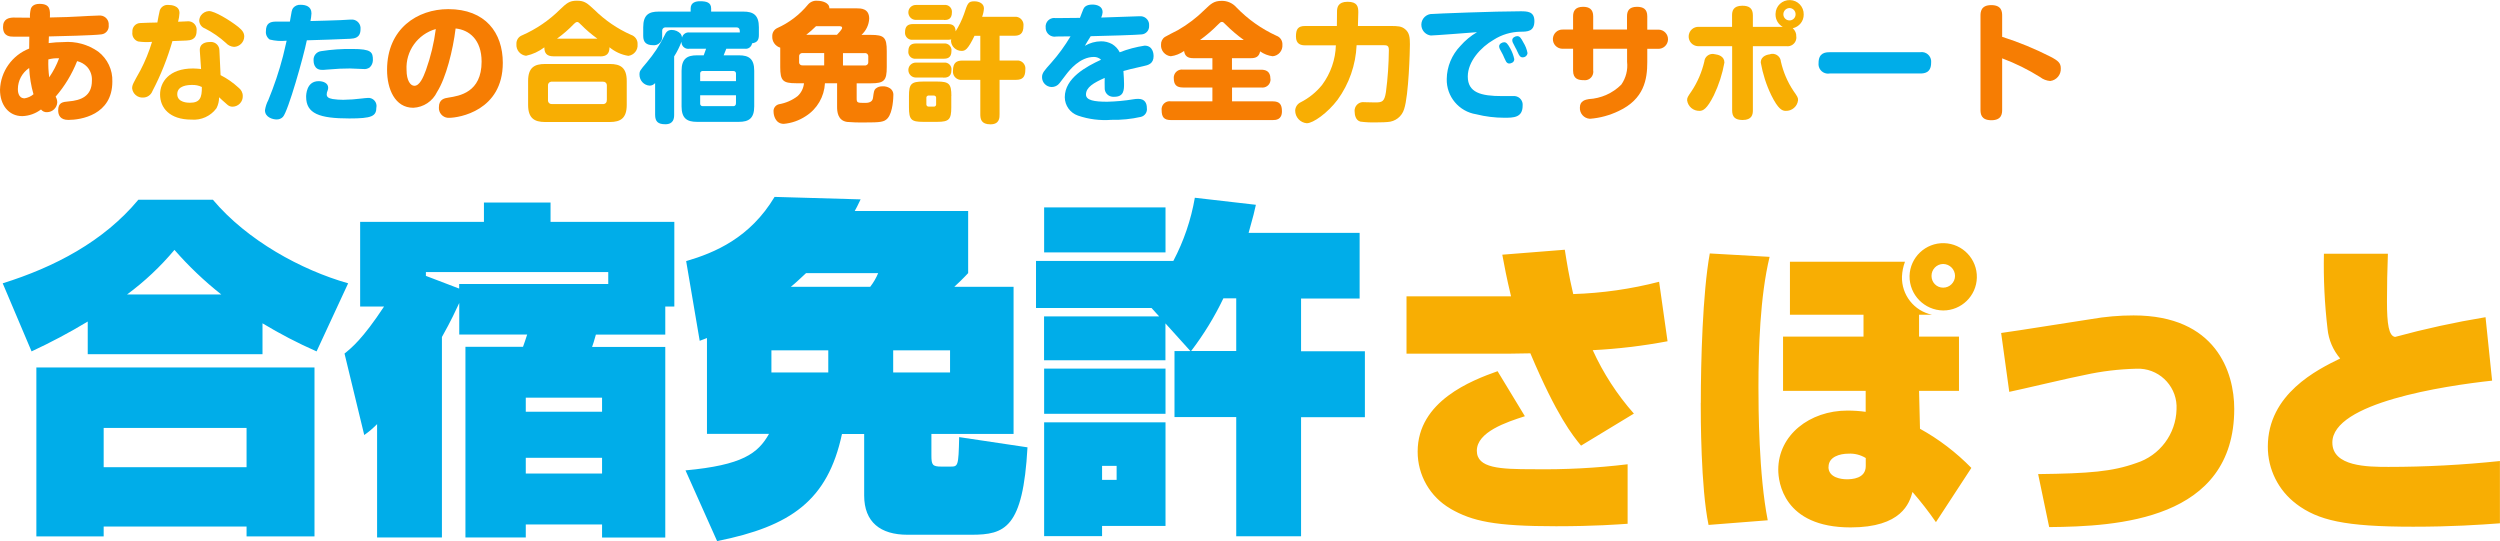
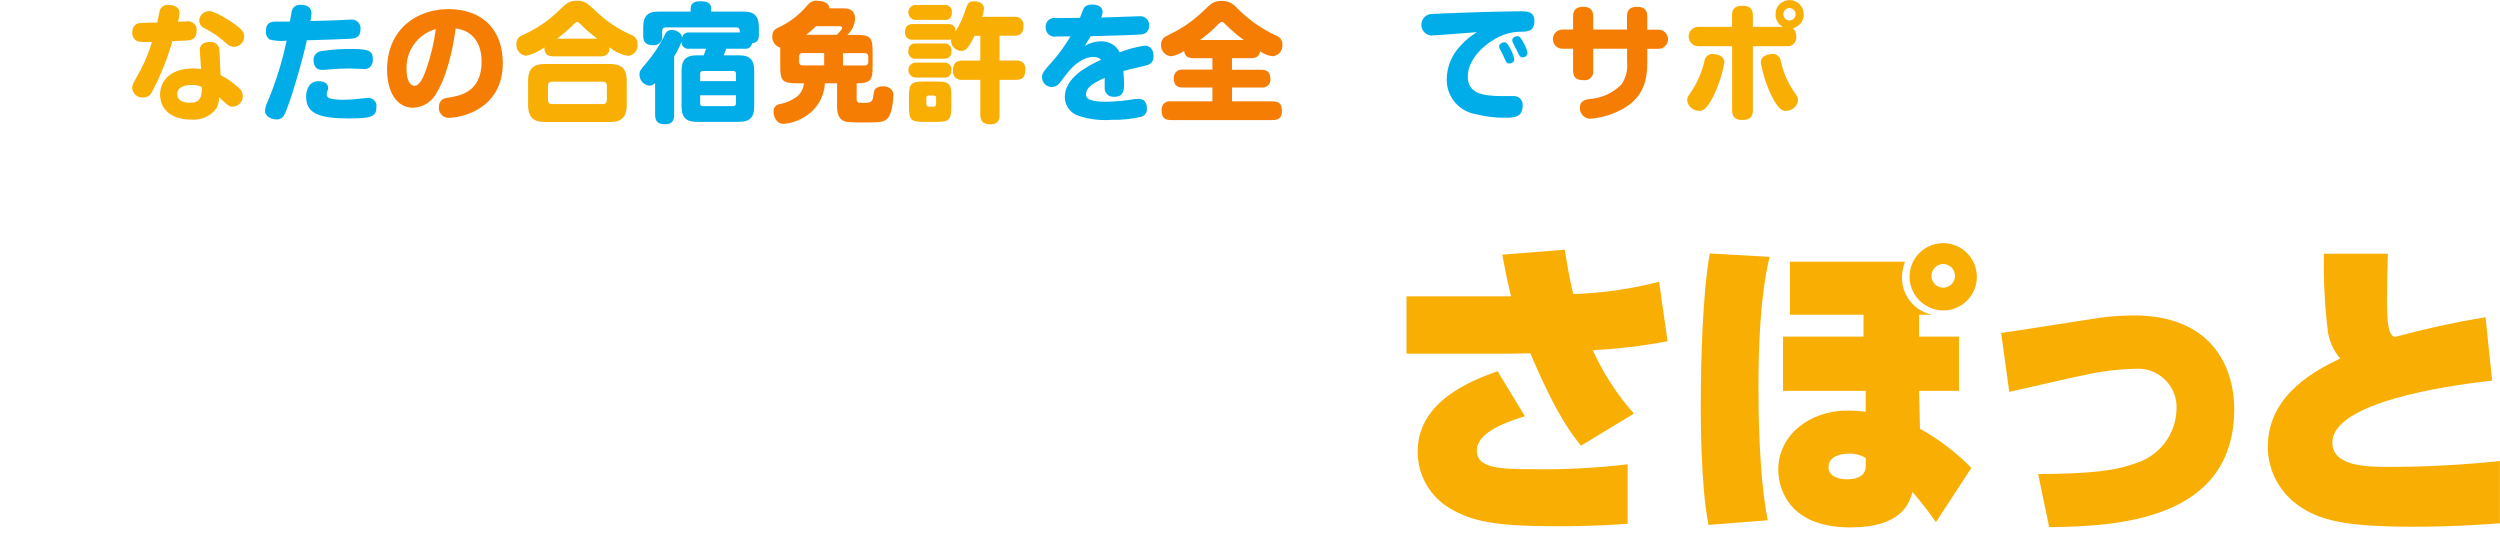
<svg xmlns="http://www.w3.org/2000/svg" viewBox="0 0 323.14 69.93">
  <defs>
    <style>.cls-1{fill:#f67d03;}.cls-2{fill:#00ade9;}.cls-3{fill:#f8ae03;}</style>
  </defs>
  <g id="a">
    <path class="cls-3" d="M229.85,60.72c0-4.5,4.08-7.65,8.93-7.65.79,0,1.58.05,2.37.16v-2.71h-10.68v-7.01h10.4v-2.83h-9.51v-6.85h14.87c-.23.61-.36,1.26-.39,1.91-.07,2.37,1.56,4.45,3.88,4.94h-1.67v2.83h5.16v7.01h-5.16l.12,4.9c2.45,1.35,4.68,3.06,6.64,5.06l-4.58,7.01c-.94-1.36-1.95-2.66-3.03-3.9-.39,1.43-1.4,4.58-8,4.58-8.69,0-9.35-5.9-9.35-7.45ZM236.34,60.36c0,1.39,1.67,1.59,2.37,1.59.66,0,2.45-.08,2.45-1.71v-1.04c-.68-.41-1.46-.61-2.25-.56-1.09,0-2.56.4-2.56,1.71ZM263.44,61.28c6.6-.08,9.59-.32,12.69-1.43,3.03-.96,5.12-3.75,5.2-6.93.16-2.74-1.94-5.1-4.68-5.26-.19-.01-.37-.01-.56,0-2.22.06-4.43.32-6.6.8-1.55.28-8.39,1.91-9.78,2.19l-1.05-7.61c1.83-.24,9.98-1.55,11.61-1.79,1.82-.32,3.67-.48,5.51-.48,10.68,0,13.01,7.37,13.01,12.07,0,14.42-15.14,15.21-23.92,15.29l-1.43-6.86ZM296.82,65.14c-2.33-1.75-3.7-4.49-3.69-7.41,0-6.81,6.41-9.96,9.35-11.39-.92-1.08-1.49-2.41-1.63-3.82-.38-3.22-.54-6.47-.47-9.72h8.27c-.08,2.03-.12,4.18-.12,6.17,0,2.91.23,4.46,1.05,4.58,3.85-1.05,7.75-1.9,11.69-2.55l.85,8.2c-6.25.68-20.65,2.87-20.65,8,0,3.11,4.54,3.15,7.26,3.15,4.81,0,9.62-.26,14.4-.76v8.05c-2.68.2-6.25.44-11.22.44-8.89,0-12.27-.83-15.1-2.94h0ZM187.47,65.74c-2.63-1.52-4.24-4.33-4.23-7.37,0-6.53,6.99-9.2,10.33-10.39l3.53,5.82c-2.37.76-6.21,2.03-6.21,4.46,0,2.27,2.99,2.39,7.3,2.39,4.07.06,8.15-.15,12.19-.64v7.69c-1.2.08-4.19.32-9.24.32-7.92,0-10.84-.64-13.67-2.27h0ZM219.84,52.08c0-5.38.23-14.18,1.16-19.32l7.73.44c-1.24,5.14-1.44,11.91-1.44,16.85,0,2.75.04,11.31,1.2,17.2l-7.65.6c-1.01-4.86-1.01-14.1-1.01-15.77h0ZM197.79,45.67c-.31,0-2.02.04-2.48.04h-13.51v-7.41h13.51c-.58-2.43-.85-3.86-1.13-5.38l8.08-.64c.27,1.67.5,3.23,1.09,5.73,3.75-.12,7.47-.65,11.1-1.59l1.09,7.69c-3.19.6-6.42.99-9.67,1.15,1.36,2.98,3.15,5.75,5.32,8.2l-6.83,4.14c-1.05-1.27-3.11-3.78-6.56-11.95h0ZM246.82,35.67c.06-2.4,2.06-4.3,4.46-4.24,2.4.06,4.3,2.06,4.24,4.46-.06,2.36-1.99,4.24-4.35,4.24-2.43-.03-4.38-2.02-4.35-4.45h0s0-.01,0-.01ZM249.66,35.67c0,.83.66,1.51,1.49,1.51,0,0,.02,0,.03,0,.83,0,1.51-.68,1.52-1.51,0-.84-.67-1.53-1.52-1.55-.85,0-1.53.7-1.52,1.55h0s0,0,0,0Z" />
-     <path class="cls-2" d="M88.6,60.8c7.35-.68,9.37-2.18,10.8-4.72h-8.02v-12.39c-.31.14-.4.14-.94.36l-1.75-10.3c3.72-1.09,8.25-3,11.43-8.3l11.12.32c-.4.86-.54,1.09-.76,1.5h14.66v8.03c-.45.5-1.52,1.54-1.79,1.77h7.66v19.02h-10.62v2.77c0,1.23.13,1.45,1.3,1.45h1.12c1.03,0,1.08,0,1.17-3.81l8.83,1.32c-.58,10.44-2.91,11.3-7.26,11.3h-8.25c-3.5,0-5.6-1.63-5.6-5.08v-7.94h-2.87c-1.84,8.58-6.59,11.93-16.14,13.84l-4.08-9.13ZM115.45,48.14h7.35v-2.86h-7.35v2.86ZM99.71,48.14h7.35v-2.86h-7.35v2.86ZM102.22,37.07h10.26c.42-.54.77-1.14,1.03-1.77h-9.32c-.49.45-1.39,1.32-1.97,1.77h0ZM77.82,69.47v-1.68h-9.86v1.68h-7.8v-24.64h7.44c.14-.36.36-1.04.54-1.59h-8.78v-4.08c-.45.95-.99,2.18-2.24,4.4v25.91h-8.38v-14.65c-.51.52-1.06.99-1.66,1.41l-2.55-10.53c.9-.73,2.33-1.86,5.11-6.08h-3.09v-10.94h16v-2.5h8.61v2.5h16v10.94h-1.17v3.63h-8.97c-.27.95-.31,1.09-.49,1.59h9.46v24.64h-8.16ZM67.96,61.21h9.86v-2.04h-9.86v2.04ZM67.96,53.22h9.86v-1.82h-9.86v1.82ZM55.05,35.66l4.3,1.64v-.59h19.27v-1.54h-23.57v.5ZM31.87,69.33v-1.27H13.4v1.27H4.7v-21.83h35.95v21.83h-8.79ZM13.4,60.39h18.47v-5.08H13.4v5.08ZM159.79,69.29v-15.38h-7.98v-8.53h2.06l-3.23-3.58v4.77h-15.69v-5.67h14.88l-.99-1.09h-14.93v-6.08h17.75c1.35-2.56,2.29-5.32,2.78-8.17l7.89.91c-.18.82-.31,1.41-.94,3.63h14.35v8.49h-7.57v6.81h8.25v8.53h-8.25v15.39h-8.39ZM153.96,45.37h5.83v-6.81h-1.66c-1.15,2.41-2.55,4.69-4.17,6.81h0ZM134.96,69.29v-14.7h15.69v13.39h-8.2v1.32h-7.49ZM142.45,62.03h1.88v-1.81h-1.88v1.81ZM134.96,53.49v-5.85h15.69v5.85h-15.69ZM11.34,45.78v-4.22c-2.35,1.42-4.77,2.7-7.26,3.86L.35,36.62c6.68-2.09,13.04-5.4,17.53-10.8h9.64c4.44,5.27,11.43,9.08,17.48,10.8l-4.08,8.8c-2.41-1.06-4.74-2.27-6.99-3.63v3.99H11.34ZM16.41,38.06h12.19c-2.19-1.73-4.22-3.66-6.05-5.76-1.81,2.16-3.87,4.1-6.14,5.77h0ZM134.96,32.62v-5.81h15.69v5.81h-15.69Z" />
-     <path class="cls-1" d="M3.79,4.76c0,.21-.02,1.29-.02,1.52C1.57,7.14.08,9.23,0,11.6c0,1.95,1.11,3.41,2.88,3.41.88-.03,1.72-.33,2.42-.86.19.24.48.37.78.35.71-.01,1.29-.57,1.32-1.27,0-.26-.08-.52-.21-.74,1.18-1.36,2.11-2.91,2.78-4.59.49.12.94.37,1.29.74.44.49.66,1.13.62,1.79,0,1.99-1.39,2.55-3.04,2.68-.72.07-1.32.12-1.32,1.16,0,.6.26,1.23,1.31,1.23,1.6,0,5.69-.63,5.69-4.95.06-1.51-.63-2.96-1.83-3.88-1.31-.92-2.9-1.36-4.5-1.23-.64,0-1.27.05-1.9.13.02-.21.02-.36.03-.86,1.32-.03,5.84-.13,6.8-.27.58-.07,1-.6.93-1.18,0,0,0,0,0-.01.06-.62-.4-1.18-1.03-1.24-.09,0-.19,0-.28,0-.38,0-2.21.1-2.55.12-1.1.07-1.68.08-3.74.13.03-.93.08-1.76-1.34-1.76-.77,0-1.05.38-1.13.66-.09.37-.13.75-.11,1.13-.31,0-1.8-.02-2.14-.02-.56.02-1.34.15-1.34,1.23,0,1.24.95,1.24,1.39,1.24h2.02ZM6.36,9.98c-.1-.76-.14-1.53-.11-2.3.45-.12.92-.17,1.39-.15-.32.87-.75,1.69-1.27,2.45h0ZM4.33,12.18c-.32.28-.72.46-1.15.53-.87,0-.87-1.01-.87-1.19,0-1.09.55-2.12,1.46-2.73.06,1.15.24,2.29.56,3.4h0Z" />
    <path class="cls-3" d="M26.01,8.92c-.35-.04-.7-.06-1.05-.07-3.12,0-4.27,1.77-4.27,3.36,0,1.71,1.21,3.25,4.05,3.25,1.26.11,2.49-.45,3.24-1.47.23-.44.34-.93.34-1.42.31.3.44.41,1.1.99.19.16.43.24.67.23.74-.03,1.32-.65,1.29-1.39h0c0-.43-.21-.82-.56-1.08-.69-.64-1.47-1.18-2.31-1.61l-.15-3.2c0-.6-.49-1.09-1.09-1.09-.06,0-.11,0-.17.01-.43,0-1.36.13-1.27,1.18l.16,2.31ZM26.09,11.24c.02,1.41-.26,2.04-1.54,2.04-.23,0-1.64,0-1.64-1.11s1.37-1.19,1.9-1.19c.44-.02.88.07,1.27.26h0ZM22.31,5.31c1.32-.05,1.47-.05,1.78-.07.49-.03,1.32-.08,1.32-1.24.09-.6-.33-1.16-.93-1.24-.11-.02-.22-.01-.33,0-.16,0-.95.05-1.13.05.1-.37.16-.75.18-1.13,0-.98-1.1-1.04-1.42-1.04-.5-.06-.97.24-1.13.71-.07.21-.26,1.31-.31,1.56-.28,0-2.13.05-2.24.07-.58.03-1.02.53-.99,1.11,0,.03,0,.05,0,.08-.07.52.24,1.02.74,1.19.6.09,1.2.1,1.8.05-.38,1.26-.88,2.49-1.49,3.66-.95,1.71-1.08,1.9-1.08,2.35.08.71.71,1.24,1.42,1.19.54,0,1.02-.34,1.21-.85,1.08-2.06,1.94-4.23,2.58-6.46h0ZM25.96,2.01c-.13.2-.2.43-.21.66.02.46.32.86.75,1.01.98.5,1.89,1.13,2.7,1.87.27.3.66.49,1.06.51.72-.03,1.3-.62,1.31-1.34,0-.43-.2-.78-.77-1.24-1.13-.89-3.06-2.05-3.79-2.05-.42.02-.81.24-1.05.58h0Z" />
    <path class="cls-2" d="M37.48,2.79h-1.77c-.82,0-1.34.23-1.34,1.26-.04.42.15.82.49,1.06.72.18,1.46.23,2.19.15-.1.41-.29,1.29-.47,2-.5,1.93-1.14,3.83-1.9,5.68-.22.41-.36.85-.43,1.31,0,.94,1.05,1.19,1.5,1.19.31.01.61-.11.82-.33.67-.71,2.67-7.8,3.09-9.9,1.86-.05,3.94-.12,5.62-.2.51-.03,1.32-.1,1.32-1.23.07-.62-.38-1.18-1-1.25-.1-.01-.19,0-.29,0-.18,0-1.06.07-1.26.07-1.03.05-2.62.08-3.92.12.07-.33.11-.66.13-.99,0-.91-.75-1.11-1.39-1.11-.38-.03-.74.12-.98.41-.17.23-.19.39-.42,1.76ZM48.2,7.77c0-1.03-.18-1.44-2.65-1.44-1.35-.02-2.7.07-4.04.28-.59.07-1.02.59-.98,1.18,0,.17,0,1.24,1.08,1.24.2,0,.39,0,.59-.03,1.55-.12,2-.15,3.02-.15.25,0,1.47.07,1.75.07.29.04.58-.04.82-.21.26-.24.4-.58.41-.93h0ZM48.66,13.85c.08-.58-.32-1.11-.9-1.19-.08-.01-.17-.01-.25,0-.18,0-.54.05-.74.07-.8.1-1.6.16-2.4.17-.46,0-.92-.03-1.37-.1-.59-.1-.77-.3-.77-.6,0-.17.04-.33.11-.48.05-.12.08-.25.08-.38,0-.6-.64-.85-1.23-.85-1.6,0-1.62,1.8-1.62,2.02,0,2.17,1.7,2.8,5.58,2.8,2.92,0,3.5-.28,3.5-1.45h0Z" />
    <path class="cls-1" d="M58.88,3.68c1.75.17,3.37,1.44,3.37,4.29,0,3.99-2.88,4.42-4.25,4.64-.54.08-1.27.2-1.27,1.26-.05.69.46,1.3,1.16,1.36.05,0,.1,0,.15,0,1.28,0,6.95-.91,6.95-7.11,0-3.88-2.24-6.94-7.05-6.94-3.96,0-7.91,2.5-7.91,7.85,0,2.47,1.01,4.9,3.39,4.9,1.32-.06,2.5-.84,3.07-2.04,1.16-1.82,2.06-5.41,2.4-8.21ZM56.33,3.75c-.23,1.81-.66,3.58-1.27,5.3-.36.99-.83,2.04-1.5,2.04-.51,0-1.01-.68-1.01-2.04-.14-2.44,1.44-4.64,3.79-5.3Z" />
    <path class="cls-3" d="M77.59,7.29c.82,0,1.19-.36,1.19-1.18.7.58,1.54.97,2.44,1.11.73-.1,1.26-.75,1.19-1.49.04-.56-.32-1.06-.85-1.23-1.76-.78-3.36-1.88-4.73-3.23-.93-.86-1.27-1.18-2.26-1.18s-1.34.33-2.21,1.16c-1.4,1.39-3.05,2.51-4.86,3.31-.48.17-.78.64-.75,1.14-.06.76.49,1.42,1.24,1.51.86-.18,1.67-.56,2.37-1.09,0,.7.26,1.16,1.19,1.16h6.01ZM71.98,5.01c.79-.57,1.53-1.21,2.21-1.92.05-.05.25-.25.41-.25.15,0,.28.12.51.36.65.66,1.36,1.26,2.11,1.8h-5.23ZM81.01,10.47c0-1.74-.82-2.2-2.19-2.2h-8.37c-1.36,0-2.19.45-2.19,2.2v3.08c0,1.72.8,2.22,2.19,2.22h8.37c1.42,0,2.19-.51,2.19-2.22v-3.08ZM78.43,12.94c.03.25-.14.48-.39.51-.03,0-.07,0-.1,0h-6.59c-.25.03-.49-.15-.52-.4,0-.04,0-.08,0-.11v-1.87c-.03-.25.15-.48.4-.51.04,0,.07,0,.11,0h6.61c.25-.02.47.17.49.42,0,.03,0,.06,0,.1v1.87Z" />
    <path class="cls-2" d="M96.28,6.3c.45.06.86-.25.93-.7.65-.1.88-.41.88-1.08v-1c0-1.59-.74-2.02-1.98-2.02h-4.19v-.4c0-.81-.64-.94-1.44-.94-.54,0-1.21.15-1.21.94v.4h-4.15c-1.23,0-1.98.4-1.98,2.02v1.13c0,.8.39,1.19,1.27,1.19.58.07,1.11-.35,1.18-.93.01-.09.01-.18,0-.26v-.66c-.02-.22.14-.42.36-.45.03,0,.05,0,.08,0h9.14c.44,0,.46.32.46.66h-6.49c-.45-.07-.87.21-.98.65-.02-.17-.08-.34-.18-.48-.3-.32-.71-.5-1.15-.5-.6,0-.78.38-.95.74-.61,1.24-1.38,2.39-2.27,3.45-.88,1.04-.95,1.11-.95,1.59,0,.75.57,1.38,1.32,1.42.27,0,.52-.13.7-.33v4.09c0,.89.38,1.23,1.32,1.23,1.08,0,1.14-.78,1.14-1.23v-7.54c.38-.6.7-1.23.95-1.9-.03.48.34.9.83.92.07,0,.14,0,.21-.01h2.14s-.21.56-.31.85h-.88c-1.27,0-1.98.45-1.98,2v4.6c0,1.52.67,2,1.98,2h5.43c1.29,0,1.98-.46,1.98-2v-4.6c0-1.56-.7-2-1.98-2h-1.97c.05-.12.28-.71.34-.85h2.39ZM90.5,9.53c-.02-.17.1-.33.27-.35.02,0,.05,0,.07,0h3.96c.17-.01.32.12.33.29,0,.02,0,.04,0,.06v.96h-4.63v-.96ZM95.12,13.37c.02.17-.1.32-.26.35-.02,0-.04,0-.06,0h-3.96c-.17.02-.33-.11-.34-.28,0-.02,0-.05,0-.07v-1.06h4.63v1.06Z" />
-     <path class="cls-1" d="M107.2,1.08c.02-.74-.95-.98-1.54-.98-.47-.05-.93.14-1.23.5-1.07,1.3-2.43,2.34-3.97,3.03-.41.19-.66.61-.64,1.06-.04.67.39,1.28,1.03,1.47v2.5c0,1.77.33,2.1,2.06,2.1h1.01c-.06.63-.35,1.23-.82,1.66-.71.55-1.55.91-2.44,1.06-.44.12-.73.54-.67.99,0,.36.2,1.54,1.32,1.54,1.01-.09,1.98-.43,2.83-.99,1.48-.93,2.4-2.52,2.49-4.26h1.57v3.05c0,.55.05,1.77,1.29,1.95.74.06,1.48.09,2.22.07,2.09,0,2.57-.05,3.01-.53.72-.8.75-2.83.75-2.95.04-.39-.14-.76-.47-.96-.28-.17-.59-.25-.92-.23-.33-.02-.65.09-.9.3-.2.18-.23.38-.34,1.19q-.08.65-.98.65c-1.03,0-1.13,0-1.13-.58v-1.95h1.83c1.73,0,2.06-.35,2.06-2.1v-2.07c0-1.77-.34-2.09-2.06-2.09h-1.21c.6-.54.96-1.29,1-2.1,0-1.33-1.1-1.33-1.6-1.33h-3.57ZM108.59,3.4c.11,0,.26.03.26.21s-.47.68-.67.89h-3.97c.44-.34.86-.71,1.26-1.11h3.12ZM106.53,8.45h-2.8c-.22.02-.42-.13-.44-.35,0-.03,0-.06,0-.09v-.7c-.03-.22.13-.42.35-.45.03,0,.06,0,.09,0h2.8v1.59ZM111.79,6.86c.22-.02.42.14.44.37,0,.03,0,.05,0,.08v.7c.03.22-.13.42-.35.45-.03,0-.06,0-.09,0h-2.83v-1.59h2.83Z" />
+     <path class="cls-1" d="M107.2,1.08c.02-.74-.95-.98-1.54-.98-.47-.05-.93.14-1.23.5-1.07,1.3-2.43,2.34-3.97,3.03-.41.19-.66.61-.64,1.06-.04.67.39,1.28,1.03,1.47v2.5c0,1.77.33,2.1,2.06,2.1h1.01c-.06.63-.35,1.23-.82,1.66-.71.55-1.55.91-2.44,1.06-.44.12-.73.54-.67.99,0,.36.2,1.54,1.32,1.54,1.01-.09,1.98-.43,2.83-.99,1.48-.93,2.4-2.52,2.49-4.26h1.57v3.05c0,.55.05,1.77,1.29,1.95.74.06,1.48.09,2.22.07,2.09,0,2.57-.05,3.01-.53.72-.8.75-2.83.75-2.95.04-.39-.14-.76-.47-.96-.28-.17-.59-.25-.92-.23-.33-.02-.65.09-.9.3-.2.18-.23.38-.34,1.19q-.08.65-.98.65c-1.03,0-1.13,0-1.13-.58v-1.95c1.73,0,2.06-.35,2.06-2.1v-2.07c0-1.77-.34-2.09-2.06-2.09h-1.21c.6-.54.96-1.29,1-2.1,0-1.33-1.1-1.33-1.6-1.33h-3.57ZM108.59,3.4c.11,0,.26.03.26.21s-.47.68-.67.89h-3.97c.44-.34.86-.71,1.26-1.11h3.12ZM106.53,8.45h-2.8c-.22.02-.42-.13-.44-.35,0-.03,0-.06,0-.09v-.7c-.03-.22.13-.42.35-.45.03,0,.06,0,.09,0h2.8v1.59ZM111.79,6.86c.22-.02.42.14.44.37,0,.03,0,.05,0,.08v.7c.03.22-.13.42-.35.45-.03,0-.06,0-.09,0h-2.83v-1.59h2.83Z" />
    <path class="cls-3" d="M126.95,2.16c.13-.35.21-.71.23-1.08,0-.61-.6-.91-1.24-.91-.8,0-.87.25-1.34,1.66-.28.78-.64,1.52-1.08,2.22-.02-.76-.44-.94-1-.94h-4.51c-.67,0-1.03.28-1.03,1.06-.04.49.32.92.81.97.07,0,.15,0,.22,0h4.51c.14,0,.29-.02.43-.05-.02.08-.03.15-.03.23.06.71.65,1.25,1.36,1.26.46,0,.8-.13,1.68-1.95h.75v3.2h-2.32c-.74,0-1.21.27-1.21,1.29-.08.58.33,1.12.92,1.2.1.01.2.01.29,0h2.32v4.44c0,.61.1,1.31,1.31,1.31s1.18-.91,1.18-1.31v-4.44h2.12c.85,0,1.21-.36,1.21-1.33.08-.57-.32-1.09-.89-1.17-.11-.01-.21-.01-.32,0h-2.12v-3.2h1.88c.69,0,1.21-.21,1.21-1.27.07-.58-.34-1.11-.92-1.18-.09-.01-.19-.01-.29,0h-4.12ZM121.97,7.59c.43,0,1.01-.08,1.01-.99.06-.48-.28-.92-.76-.98-.08-.01-.17,0-.25,0h-3.55c-.44,0-1.01.1-1.01.99-.06.48.28.92.76.98.09.01.17,0,.26,0h3.55ZM122.97,12.41c0-1.57-.29-1.87-1.85-1.87h-1.77c-1.59,0-1.86.32-1.86,1.87v1.47c0,1.59.29,1.87,1.83,1.87h1.81c1.55,0,1.83-.32,1.83-1.87v-1.47ZM121,13.47c.02.16-.1.3-.25.31-.02,0-.04,0-.06,0h-.64c-.16.01-.3-.1-.31-.26,0-.02,0-.04,0-.06v-.8c-.02-.15.09-.29.24-.31.02,0,.05,0,.07,0h.64c.16-.01.3.1.31.26,0,.02,0,.04,0,.06v.8ZM122.03,2.59c.39,0,1.01-.05,1.01-.98.05-.48-.29-.91-.77-.97-.08,0-.16,0-.24,0h-3.61c-.54-.02-.99.39-1.01.92s.39.99.92,1.01c.03,0,.06,0,.09,0h3.61ZM121.92,10.04c.34,0,1.06,0,1.06-.98.06-.48-.28-.91-.76-.97-.08,0-.17,0-.25,0h-3.55c-.54-.02-.99.39-1.01.92s.39.99.92,1.01c.03,0,.06,0,.09,0h3.5Z" />
    <path class="cls-2" d="M139.55,2.31c-.97.02-1.18.02-3.09.03-.61-.11-1.19.3-1.29.9-.02.09-.02.18-.01.27-.04.63.43,1.18,1.07,1.23.1,0,.19,0,.29-.02.26,0,1.55-.02,1.85-.02-.73,1.23-1.57,2.38-2.52,3.45-.88.98-1.16,1.29-1.16,1.82-.01.69.54,1.26,1.24,1.28.4,0,.78-.18,1.02-.5.13-.17.72-.96.87-1.14.41-.53,1.75-2.25,3.58-2.25.34,0,.67.12.92.36-1.91.88-4.69,2.37-4.69,4.85.01,1.07.69,2.02,1.7,2.37,1.39.48,2.86.66,4.32.55,1.28.03,2.56-.1,3.81-.38.52-.12.86-.62.78-1.14,0-.61-.25-1.19-1.1-1.19-.21,0-.42.01-.62.05-1.12.19-2.26.29-3.4.32-1.68,0-2.75-.18-2.75-.93,0-.94,1-1.52,2.42-2.15,0,.35-.02.93,0,1.27-.04.61.42,1.13,1.03,1.17.08,0,.16,0,.23,0,1.24,0,1.24-.93,1.24-1.69,0-.33-.03-.99-.08-1.64.75-.21.8-.23,2.58-.63.62-.13,1.32-.3,1.32-1.31,0-.21-.05-1.34-1.16-1.34-1.1.17-2.18.45-3.22.86-.22-.44-.56-.8-.98-1.06-.44-.24-.94-.37-1.44-.36-.73.01-1.45.21-2.08.58.28-.48.29-.51.75-1.24,1.73-.03,6.16-.17,6.56-.23.57-.03,1.01-.51.99-1.08,0-.02,0-.05,0-.07.05-.62-.42-1.15-1.03-1.2-.07,0-.15,0-.22,0-.36,0-3.29.12-4.94.17.1-.22.16-.46.18-.7,0-.76-.74-.98-1.32-.98-.85,0-1.08.38-1.18.61-.14.32-.31.82-.44,1.13Z" />
    <path class="cls-1" d="M156.71,7.51v1.49h-3.78c-.57-.09-1.11.3-1.2.87-.01.07-.02.15-.01.23,0,.85.34,1.21,1.21,1.21h3.78v1.79h-5.35c-.56-.1-1.1.28-1.2.84-.02.09-.02.19-.01.29,0,.89.29,1.29,1.21,1.29h13.15c.39,0,1.19-.03,1.19-1.13,0-.88-.29-1.29-1.19-1.29h-5.26v-1.79h3.76c.57.09,1.11-.29,1.2-.86.02-.09.02-.19,0-.28,0-1.01-.67-1.16-1.21-1.16h-3.76v-1.49h2.45c.6,0,1.06-.17,1.19-.88.48.34,1.04.56,1.62.63.76-.06,1.32-.73,1.26-1.49.03-.51-.28-.99-.77-1.16-1.94-.89-3.69-2.13-5.17-3.66-.48-.55-1.17-.86-1.9-.85-1,0-1.39.36-2.19,1.13-1.04,1.03-2.2,1.92-3.47,2.65-.26.13-1.57.8-1.68.88-.34.22-.53.61-.51,1.01-.05.75.51,1.41,1.26,1.49.62-.08,1.21-.32,1.72-.68.1.66.46.93,1.19.93h2.46ZM155.11,5.17c.83-.6,1.6-1.26,2.32-1.99.26-.27.36-.35.51-.35s.25.1.49.35c.72.72,1.51,1.39,2.34,1.99h-5.66Z" />
-     <path class="cls-3" d="M172.67,5.84c-.05,1.85-.67,3.63-1.77,5.12-.76.95-1.71,1.72-2.8,2.27-.41.2-.67.61-.69,1.06,0,.85.65,1.57,1.5,1.64.83,0,2.7-1.34,3.97-3.02,1.5-2.06,2.36-4.52,2.47-7.07h3.48c.49,0,.69.07.69.65-.02,1.81-.14,3.62-.38,5.42-.2,1.26-.49,1.33-1.42,1.33-.2,0-1.15-.03-1.36-.03-.61-.09-1.17.33-1.26.94-.01.1-.02.2,0,.31,0,.33.1,1.09.74,1.26.68.09,1.37.12,2.06.1.83,0,1.21-.03,1.46-.05.99-.05,1.84-.71,2.13-1.66.6-1.79.75-7.59.75-8.38,0-.88-.06-1.49-.6-1.94-.47-.41-.95-.43-1.93-.43h-4.19c.03-.91.05-1.59.05-1.77,0-.74-.13-1.36-1.39-1.36s-1.34.78-1.36,1.16c0,.28-.02,1.66-.02,1.97h-4.1c-.93,0-1.19.41-1.19,1.36,0,.99.64,1.14,1.19,1.14h3.96Z" />
    <path class="cls-2" d="M190.91,4.16c-.8.47-1.53,1.07-2.14,1.77-1.11,1.15-1.75,2.68-1.77,4.27-.06,2.26,1.57,4.22,3.81,4.57,1.19.3,2.41.45,3.63.45,1.18,0,2.37,0,2.37-1.56.07-.62-.38-1.17-.99-1.24-.09,0-.18,0-.26,0h-1.41c-2.75,0-4.43-.46-4.43-2.53,0-1.94,1.67-3.78,3.35-4.75,1.03-.66,2.23-1.02,3.45-1.04.93,0,1.81-.03,1.81-1.38,0-1.26-.93-1.26-1.83-1.26-3.17,0-10.94.3-11.63.36-.76.14-1.27.86-1.13,1.63.11.6.59,1.06,1.2,1.14.42,0,5.1-.36,5.97-.43ZM194.26,7.08c.05.12.29.66.36.78.16.35.38.35.46.35.2,0,.65-.12.65-.56-.1-.49-.28-.96-.52-1.39-.34-.61-.51-.8-.79-.8-.25,0-.65.2-.65.53.01.13.04.25.1.36.05.11.32.61.39.73ZM195.96,6.3c.05.1.29.65.36.76.18.35.39.35.47.35.33.02.62-.22.65-.55-.09-.49-.27-.95-.54-1.38-.29-.55-.46-.81-.79-.81-.23,0-.64.18-.64.51,0,.1.02.2.06.3.05.12.35.68.41.81h0Z" />
    <path class="cls-1" d="M210.31,3.82h-4.38v-1.71c0-.91-.51-1.23-1.31-1.23-1.05,0-1.29.6-1.29,1.23v1.71h-1.32c-.69-.03-1.26.51-1.29,1.19-.03.69.51,1.26,1.19,1.29.03,0,.07,0,.1,0h1.32v2.83c0,1.11.74,1.23,1.36,1.23.6.09,1.15-.32,1.24-.92.02-.1.02-.21,0-.31v-2.83h4.38v1.69c.12,1.04-.15,2.09-.75,2.95-1.12,1.12-2.62,1.78-4.2,1.87-.41.07-1.15.21-1.15,1.08-.05.75.51,1.4,1.26,1.46.02,0,.04,0,.06,0,1.29-.1,2.55-.45,3.71-1.01,3.27-1.54,3.68-4.08,3.68-6.31v-1.72h1.39c.69.03,1.26-.51,1.29-1.19.03-.69-.51-1.26-1.19-1.29-.03,0-.07,0-.1,0h-1.39v-1.72c0-.93-.51-1.23-1.33-1.23-1.06,0-1.29.58-1.29,1.23v1.72Z" />
    <path class="cls-3" d="M223.89,3.47h-4.3c-.69-.04-1.28.49-1.32,1.18s.49,1.28,1.18,1.32c.05,0,.09,0,.14,0h4.3v8.3c0,.85.39,1.24,1.36,1.24,1.21,0,1.32-.73,1.32-1.24V5.97h4.32c.62.09,1.2-.34,1.29-.96.01-.1.02-.2,0-.3.02-.4-.15-.79-.46-1.06.83-.18,1.43-.92,1.42-1.77.03-1.01-.77-1.85-1.77-1.87-1.01-.03-1.85.76-1.87,1.77,0,.04,0,.08,0,.12,0,.65.36,1.26.93,1.57h-3.86v-1.49c0-.89-.46-1.24-1.36-1.24-1.21,0-1.33.71-1.33,1.24v1.49ZM232.09,1.84c.01.43-.33.79-.76.8,0,0-.02,0-.03,0-.44,0-.79-.36-.79-.79h0c0-.44.35-.8.79-.81.44,0,.79.36.79.79h0ZM221.66,7.01c-.57-.16-1.17.17-1.33.74-.02.07-.03.15-.04.22-.32,1.35-.87,2.64-1.63,3.79-.52.76-.59.85-.59,1.21.11.8.8,1.38,1.6,1.36.44,0,.95-.2,1.86-2.02.64-1.34,1.1-2.76,1.36-4.22,0-.83-.8-1.03-1.22-1.08ZM228.82,7.01c-.23.03-1.23.15-1.23,1.08.26,1.46.71,2.88,1.36,4.22.9,1.82,1.42,2.02,1.86,2.02.81.03,1.51-.57,1.6-1.38,0-.35-.06-.43-.6-1.21-.77-1.15-1.31-2.43-1.62-3.78-.04-.59-.56-1.04-1.15-1-.08,0-.15.02-.23.04Z" />
-     <path class="cls-2" d="M248.17,9.5c.52,0,1.44-.05,1.44-1.39.08-.67-.4-1.29-1.07-1.37-.12-.01-.24-.01-.37.01h-11.67c-.57,0-1.44.08-1.44,1.39-.08.68.4,1.29,1.08,1.37.12.01.24.01.36-.01h11.67Z" />
-     <path class="cls-1" d="M258.79,7.54c1.71.64,3.35,1.45,4.9,2.42.38.3.83.47,1.31.51.82-.1,1.42-.82,1.37-1.64,0-.66-.31-.98-1.37-1.52-2-1.02-4.08-1.87-6.21-2.55v-2.72c0-.53-.06-1.38-1.41-1.38s-1.39.91-1.39,1.38v12.12c0,.53.05,1.38,1.41,1.38s1.39-.89,1.39-1.38v-6.62Z" />
  </g>
</svg>